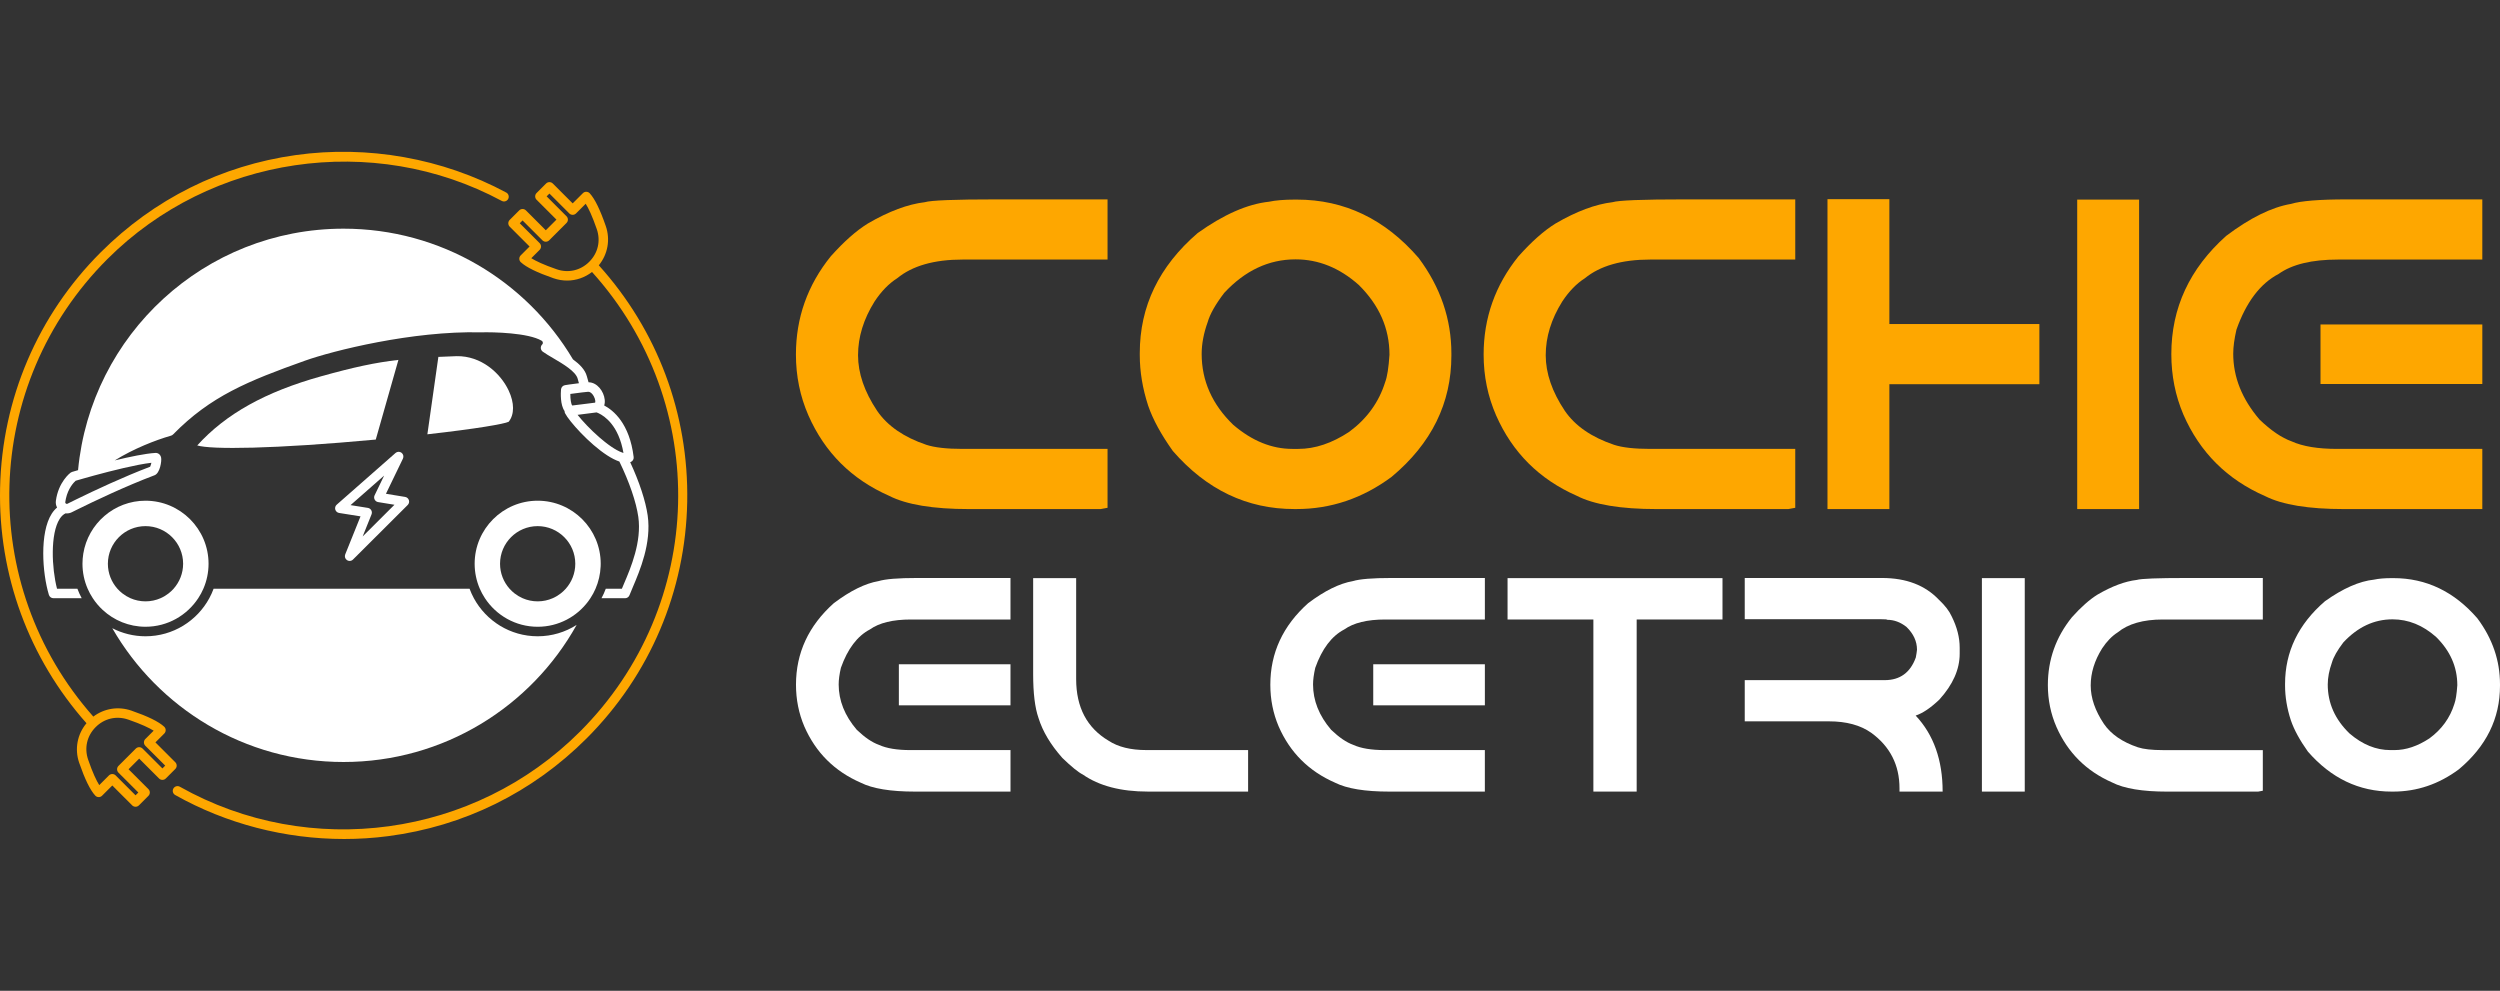
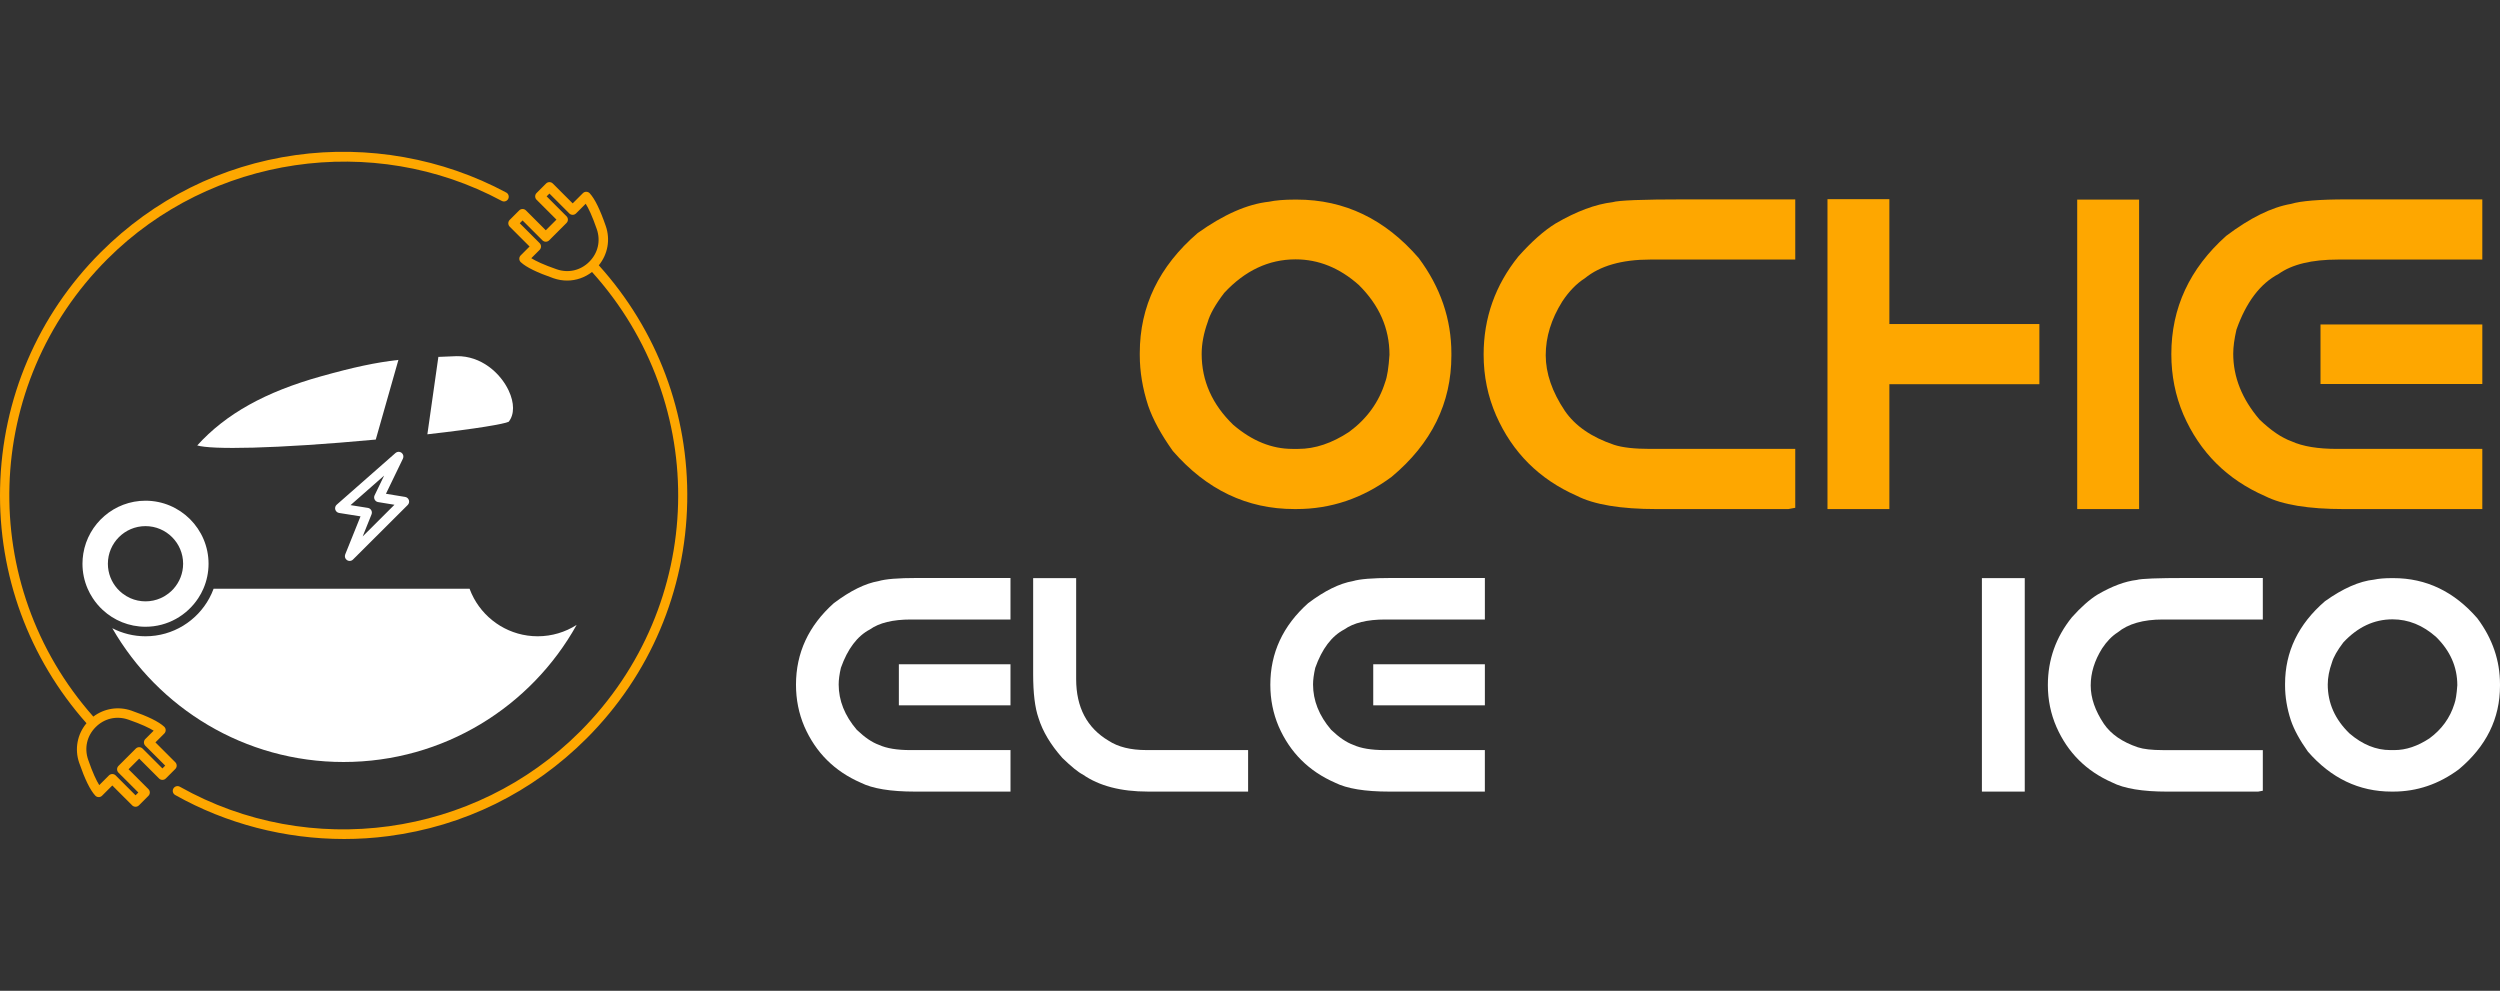
<svg xmlns="http://www.w3.org/2000/svg" version="1.1" id="Calque_1" x="0px" y="0px" width="199.827px" height="79.193px" viewBox="0 0 199.827 79.193" enable-background="new 0 0 199.827 79.193" xml:space="preserve">
  <rect x="0" y="0" width="199.827" height="79.193" fill="#333333" stroke="none" />
  <g>
    <g>
      <path fill="#FEA700" d="M47.863,21.206c0.716-0.878,0.935-2.049,0.557-3.14c-0.456-1.317-0.875-2.172-1.281-2.614    c-0.07-0.076-0.168-0.121-0.272-0.123c-0.103-0.002-0.204,0.038-0.276,0.111l-0.817,0.816l-1.588-1.588    c-0.148-0.148-0.389-0.148-0.537,0l-0.761,0.761c-0.071,0.071-0.111,0.167-0.111,0.268c0,0.101,0.04,0.197,0.111,0.269    l1.589,1.589l-0.851,0.851l-1.588-1.589c-0.148-0.148-0.389-0.148-0.537,0l-0.761,0.761c-0.071,0.071-0.111,0.167-0.111,0.269    c0,0.101,0.04,0.197,0.111,0.268l1.589,1.589l-0.709,0.709c-0.073,0.073-0.114,0.173-0.111,0.277    c0.002,0.104,0.046,0.202,0.123,0.271c0.442,0.406,1.297,0.825,2.614,1.281c0.357,0.124,0.724,0.184,1.085,0.184    c0.715,0,1.412-0.239,1.99-0.686c9.529,10.572,9.136,26.64-0.967,36.743c-8.44,8.44-21.59,10.25-31.979,4.401    c-0.182-0.103-0.414-0.038-0.517,0.145c-0.103,0.183-0.038,0.415,0.145,0.517c4.099,2.308,8.79,3.516,13.504,3.516    c1.176,0,2.354-0.075,3.523-0.228c6.051-0.787,11.535-3.489,15.86-7.815c5.056-5.055,7.911-11.775,8.041-18.921    C55.058,33.084,52.547,26.392,47.863,21.206z M44.493,21.523c-1.058-0.366-1.671-0.663-2.027-0.885l0.667-0.667    c0.071-0.071,0.111-0.167,0.111-0.269c0-0.101-0.04-0.197-0.111-0.269l-1.588-1.588l0.224-0.224l1.588,1.589    c0.148,0.148,0.389,0.148,0.537,0l1.387-1.387c0.071-0.071,0.112-0.168,0.112-0.269s-0.041-0.197-0.112-0.269l-1.588-1.589    l0.224-0.224l1.588,1.589c0.148,0.148,0.389,0.148,0.537,0l0.774-0.775c0.223,0.356,0.52,0.97,0.885,2.026    c0.324,0.936,0.1,1.912-0.599,2.611S45.429,21.847,44.493,21.523z" />
      <path fill="#FFFFFF" d="M27.459,60.907c8.013,0,14.993-4.423,18.633-10.959c-0.901,0.576-1.97,0.91-3.116,0.91    c-2.201,0-4.119-1.232-5.101-3.043c-0.067-0.124-0.13-0.251-0.188-0.38c-0.056-0.124-0.108-0.251-0.155-0.379H17.074    c-0.047,0.128-0.099,0.255-0.155,0.379c-0.058,0.129-0.121,0.256-0.188,0.38c-0.981,1.811-2.9,3.043-5.101,3.043    c-0.956,0-1.859-0.233-2.655-0.645C12.655,56.604,19.555,60.907,27.459,60.907z" />
-       <path fill="#FFFFFF" d="M47.028,48.05c0.057-0.077,0.111-0.156,0.164-0.236c0.081-0.124,0.157-0.25,0.227-0.38    c0.066-0.124,0.127-0.25,0.183-0.379c0.239-0.553,0.382-1.156,0.408-1.79c0.002-0.068,0.005-0.136,0.005-0.205    c0-2.777-2.26-5.038-5.038-5.038s-5.038,2.26-5.038,5.038c0,0.708,0.147,1.383,0.412,1.995c0.056,0.129,0.117,0.256,0.184,0.379    c0.07,0.13,0.146,0.257,0.226,0.38c0.901,1.374,2.454,2.284,4.216,2.284C44.636,50.098,46.11,49.292,47.028,48.05z M42.976,48.067    c-0.429,0-0.836-0.09-1.206-0.253c-0.229-0.101-0.442-0.229-0.637-0.38c-0.146-0.114-0.282-0.241-0.405-0.379    c-0.472-0.531-0.759-1.23-0.759-1.995c0-1.657,1.349-3.006,3.007-3.006c1.658,0,3.007,1.349,3.007,3.006    c0,0.765-0.287,1.463-0.759,1.995c-0.123,0.139-0.259,0.266-0.406,0.379c-0.195,0.152-0.408,0.28-0.636,0.38    C43.813,47.977,43.405,48.067,42.976,48.067z" />
      <path fill="#FFFFFF" d="M15.765,35.604c1.099,0.339,6.109,0.287,14.27-0.469l1.81-6.368c-1.856,0.214-3.548,0.577-6.167,1.308    C21.208,31.323,18.05,33.083,15.765,35.604z" />
      <path fill="#FFFFFF" d="M40.656,31.211c-0.656-1.391-2.193-2.776-4.158-2.743c-0.541,0.019-1.021,0.038-1.459,0.059l-0.879,6.187    c3.979-0.448,6.134-0.827,6.499-1.002C41.124,33.133,41.124,32.203,40.656,31.211z" />
      <path fill="#FFFFFF" d="M11.63,40.022c-2.504,0-4.586,1.836-4.973,4.233c-0.042,0.263-0.065,0.531-0.065,0.805    c0,0.708,0.147,1.383,0.413,1.995c0.056,0.129,0.117,0.256,0.184,0.379c0.07,0.13,0.146,0.257,0.227,0.38    c0.226,0.345,0.493,0.661,0.795,0.94c0.899,0.833,2.101,1.343,3.42,1.343c1.762,0,3.315-0.91,4.216-2.284    c0.081-0.124,0.156-0.25,0.227-0.38c0.066-0.124,0.127-0.25,0.183-0.379c0.265-0.612,0.413-1.286,0.413-1.995    C16.668,42.283,14.408,40.022,11.63,40.022z M13.472,47.434c-0.195,0.152-0.408,0.28-0.636,0.38    c-0.37,0.163-0.777,0.253-1.206,0.253s-0.836-0.09-1.206-0.253c-0.228-0.101-0.442-0.229-0.636-0.38    c-0.147-0.114-0.283-0.241-0.406-0.379c-0.472-0.531-0.759-1.23-0.759-1.995c0-1.657,1.349-3.006,3.007-3.006    c1.658,0,3.007,1.349,3.007,3.006c0,0.765-0.288,1.463-0.759,1.995C13.755,47.193,13.619,47.32,13.472,47.434z" />
-       <path fill="#FFFFFF" d="M48.336,31.95c-0.07-0.678-0.609-1.392-1.293-1.394c-0.046-0.152-0.091-0.312-0.135-0.479    c-0.139-0.527-0.578-0.966-1.112-1.354C42.081,22.47,35.26,18.278,27.459,18.278c-11.093,0-20.206,8.475-21.22,19.303    c-0.273,0.078-0.447,0.13-0.481,0.141c-0.043,0.013-0.083,0.033-0.119,0.06c-0.04,0.03-0.975,0.746-1.173,2.254    c-0.025,0.187,0.011,0.372,0.097,0.531c-0.158,0.131-0.301,0.294-0.427,0.491c-0.975,1.519-0.758,4.744-0.228,6.488    c0.049,0.16,0.196,0.27,0.363,0.27h2.259c-0.067-0.124-0.13-0.251-0.188-0.38c-0.056-0.124-0.108-0.251-0.155-0.379H4.558    c-0.427-1.645-0.548-4.396,0.216-5.587c0.136-0.212,0.291-0.356,0.469-0.438c0.033,0.004,0.066,0.006,0.1,0.006    c0.136,0,0.272-0.031,0.398-0.095c0.123-0.062,0.269-0.134,0.433-0.215c1.318-0.652,3.853-1.864,6.181-2.741    c0.438-0.166,0.58-1.148,0.523-1.411c-0.058-0.273-0.272-0.385-0.456-0.373c-0.799,0.047-2.049,0.307-3.252,0.599    c1.52-0.942,3.242-1.616,4.499-1.979c0.063-0.018,0.121-0.052,0.167-0.099c2.996-3.058,5.982-4.267,10.544-5.895    c2.231-0.795,8.601-2.396,14.04-2.264c0.007,0,0.014,0,0.021,0c0.991-0.029,3.793,0.035,4.856,0.671    c0.072,0.043,0.088,0.115,0.092,0.143c0.004,0.034,0.003,0.098-0.041,0.143c-0.003,0.002-0.009,0.008-0.011,0.01    c-0.079,0.079-0.119,0.188-0.11,0.299s0.066,0.212,0.156,0.278c0.232,0.167,0.533,0.344,0.851,0.53    c0.753,0.442,1.786,1.047,1.94,1.634c0.033,0.124,0.066,0.242,0.099,0.359c-0.613,0.071-1.089,0.151-1.116,0.155    c-0.171,0.029-0.301,0.17-0.315,0.344c-0.024,0.295-0.067,1.234,0.284,1.725c-0.001,0.062,0.012,0.123,0.041,0.179    c0.32,0.629,1.913,2.424,3.369,3.365c0.336,0.217,0.666,0.39,0.97,0.491c0.795,1.632,1.346,3.242,1.514,4.426    c0.282,1.988-0.605,4.072-1.136,5.318c-0.065,0.153-0.125,0.293-0.178,0.423H48.42c-0.047,0.128-0.099,0.255-0.155,0.379    c-0.058,0.129-0.122,0.256-0.188,0.38h1.886c0.157,0,0.299-0.098,0.354-0.245c0.068-0.178,0.159-0.392,0.265-0.641    c0.561-1.318,1.5-3.524,1.189-5.722c-0.166-1.164-0.67-2.697-1.4-4.266c0.012-0.004,0.023-0.007,0.035-0.011    c0.164-0.062,0.264-0.227,0.243-0.4c-0.325-2.689-1.63-3.741-2.356-4.123C48.338,32.272,48.354,32.118,48.336,31.95z     M47.899,34.949c-0.698-0.608-1.347-1.299-1.733-1.791l1.053-0.135l0.462-0.06c0.013,0.004,0.029,0.011,0.045,0.017    c0.034,0.013,0.073,0.03,0.12,0.051c0.481,0.226,1.605,0.977,1.988,3.172c-0.032-0.009-0.066-0.02-0.103-0.032    c-0.12-0.041-0.263-0.104-0.432-0.198c-0.258-0.142-0.575-0.353-0.955-0.654C48.205,35.208,48.057,35.085,47.899,34.949z     M46.896,31.327c0.042-0.003,0.083-0.007,0.125-0.011c0.029-0.002,0.06,0.002,0.091,0.013c0.091,0.03,0.189,0.11,0.274,0.225    c0.027,0.036,0.052,0.075,0.075,0.118c0.074,0.134,0.107,0.255,0.118,0.346c0.011,0.086,0.002,0.145-0.009,0.162    c0,0-0.008,0.005-0.029,0.007c-0.027,0.004-0.058,0.007-0.086,0.011c-0.064,0.008-0.13,0.017-0.2,0.025    c-0.126,0.016-0.259,0.033-0.394,0.05c-0.008,0.001-0.017,0.002-0.025,0.003c-0.405,0.051-0.818,0.103-1.097,0.136    c-0.092-0.106-0.154-0.504-0.152-0.924c0.225-0.034,0.555-0.08,0.92-0.12C46.634,31.353,46.764,31.339,46.896,31.327z     M12.001,37.306c-2.162,0.82-4.479,1.912-5.854,2.585c-0.03,0.014-0.06,0.029-0.088,0.043c-0.189,0.093-0.359,0.177-0.506,0.25    c-0.054,0.027-0.105,0.053-0.153,0.077c-0.06,0.03-0.108,0.006-0.131-0.01c-0.023-0.016-0.06-0.053-0.051-0.118    c0.013-0.097,0.03-0.188,0.049-0.277c0.184-0.837,0.633-1.297,0.781-1.43c0.018-0.005,0.04-0.011,0.064-0.019    c0.02-0.006,0.042-0.013,0.066-0.019c0.143-0.042,0.355-0.103,0.618-0.177c0.217-0.062,0.47-0.131,0.745-0.207    c1.375-0.374,3.34-0.871,4.56-1.014C12.074,37.109,12.037,37.233,12.001,37.306z" />
      <path fill="#FFFFFF" d="M32.094,36.189c-0.144-0.109-0.345-0.102-0.48,0.018l-4.701,4.133c-0.11,0.097-0.155,0.249-0.114,0.391    c0.042,0.141,0.16,0.247,0.305,0.27l1.712,0.272l-1.223,3.042c-0.067,0.167-0.007,0.358,0.143,0.458    c0.064,0.042,0.137,0.063,0.209,0.063c0.098,0,0.195-0.038,0.268-0.11l4.377-4.364c0.101-0.101,0.137-0.25,0.093-0.385    s-0.159-0.235-0.3-0.258l-1.534-0.252l1.357-2.808C32.285,36.494,32.238,36.299,32.094,36.189z M31.529,40.346l-2.541,2.533    l0.709-1.766c0.043-0.107,0.036-0.228-0.022-0.329c-0.057-0.101-0.157-0.17-0.271-0.188l-1.385-0.221l2.685-2.36l-0.762,1.577    c-0.052,0.108-0.05,0.234,0.005,0.34c0.055,0.106,0.157,0.181,0.275,0.2L31.529,40.346z" />
      <path fill="#FEA700" d="M14.123,61.197c0-0.101-0.04-0.197-0.111-0.269l-1.589-1.588l0.709-0.709    c0.073-0.073,0.113-0.173,0.111-0.277c-0.002-0.104-0.046-0.201-0.123-0.271c-0.442-0.406-1.297-0.825-2.614-1.281    c-1.051-0.364-2.181-0.178-3.047,0.477C-1.896,46.716-1.434,30.727,8.582,20.71c8.269-8.269,21.232-10.182,31.523-4.652    c0.185,0.099,0.415,0.03,0.514-0.154c0.099-0.185,0.03-0.415-0.155-0.514c-5.091-2.736-11.063-3.8-16.817-2.996    c-5.948,0.831-11.343,3.521-15.602,7.78c-5.026,5.025-7.88,11.706-8.038,18.809c-0.154,6.966,2.299,13.635,6.906,18.825    c-0.735,0.88-0.964,2.066-0.582,3.168c0.456,1.317,0.875,2.172,1.281,2.614c0.07,0.077,0.168,0.121,0.271,0.123    c0.104,0.004,0.203-0.038,0.276-0.111l0.817-0.817l1.589,1.589c0.071,0.071,0.168,0.111,0.269,0.111s0.197-0.04,0.269-0.111    l0.761-0.761c0.148-0.148,0.148-0.389,0-0.537l-1.589-1.589l0.85-0.85l1.589,1.589c0.148,0.148,0.388,0.148,0.537,0l0.761-0.761    C14.083,61.395,14.123,61.298,14.123,61.197z M12.982,61.421l-1.588-1.588c-0.148-0.148-0.389-0.148-0.537,0l-1.388,1.387    c-0.071,0.071-0.111,0.168-0.111,0.269c0,0.102,0.041,0.197,0.111,0.269l1.589,1.588l-0.224,0.224L9.245,61.98    c-0.071-0.071-0.167-0.111-0.269-0.111c-0.101,0-0.197,0.041-0.269,0.111l-0.774,0.774c-0.223-0.355-0.52-0.969-0.885-2.026    c-0.324-0.936-0.1-1.911,0.599-2.61c0.698-0.699,1.674-0.923,2.61-0.599c1.057,0.366,1.67,0.663,2.026,0.885l-0.667,0.667    c-0.148,0.148-0.148,0.389,0,0.538l1.589,1.588L12.982,61.421z" />
    </g>
    <g>
      <g>
-         <path fill="#FEA700" d="M88.527,15.937v4.81H76.932c-2.268,0-4.008,0.499-5.222,1.495c-0.665,0.424-1.266,1.042-1.804,1.855     c-0.881,1.409-1.322,2.84-1.322,4.294c0,1.443,0.509,2.926,1.528,4.45c0.825,1.202,2.136,2.107,3.934,2.714     c0.665,0.218,1.626,0.326,2.886,0.326h11.595v4.707l-0.55,0.103h-10.53c-2.875,0-5.005-0.355-6.39-1.065     c-2.989-1.317-5.136-3.458-6.441-6.425c-0.665-1.522-0.997-3.143-0.997-4.86c0-2.932,0.927-5.548,2.783-7.851     c1.053-1.18,2.044-2.056,2.972-2.628c1.672-0.974,3.189-1.54,4.552-1.701c0.481-0.149,2.394-0.224,5.738-0.224H88.527z" />
        <path fill="#FEA700" d="M103.489,15.954h0.171c3.802,0,7.048,1.558,9.739,4.672c1.741,2.336,2.611,4.879,2.611,7.627v0.172     c0,3.801-1.591,7.031-4.775,9.688c-2.313,1.717-4.851,2.576-7.609,2.576h-0.172c-3.779,0-7.014-1.546-9.706-4.638     c-0.939-1.317-1.598-2.525-1.975-3.625c-0.447-1.374-0.67-2.719-0.67-4.037v-0.171c0-3.733,1.54-6.928,4.621-9.585     c2.084-1.488,3.985-2.324,5.703-2.508C101.954,16.012,102.64,15.954,103.489,15.954z M96.05,28.288     c0,2.153,0.842,4.043,2.525,5.669c1.5,1.283,3.075,1.924,4.724,1.924h0.48c1.329,0,2.68-0.452,4.054-1.357     c1.419-1.042,2.382-2.371,2.886-3.985c0.161-0.423,0.276-1.151,0.343-2.182c0-2.106-0.818-3.968-2.456-5.583     c-1.534-1.363-3.217-2.044-5.05-2.044c-2.142,0-4.042,0.893-5.702,2.68c-0.699,0.916-1.14,1.694-1.323,2.336     C96.211,26.639,96.05,27.486,96.05,28.288z" />
        <path fill="#FEA700" d="M143.496,15.937v4.81H131.9c-2.267,0-4.008,0.499-5.222,1.495c-0.665,0.424-1.266,1.042-1.804,1.855     c-0.881,1.409-1.323,2.84-1.323,4.294c0,1.443,0.509,2.926,1.529,4.45c0.823,1.202,2.137,2.107,3.934,2.714     c0.665,0.218,1.626,0.326,2.886,0.326h11.596v4.707l-0.551,0.103h-10.529c-2.874,0-5.005-0.355-6.39-1.065     c-2.989-1.317-5.137-3.458-6.441-6.425c-0.665-1.522-0.997-3.143-0.997-4.86c0-2.932,0.928-5.548,2.783-7.851     c1.053-1.18,2.043-2.056,2.971-2.628c1.672-0.974,3.189-1.54,4.552-1.701c0.481-0.149,2.395-0.224,5.738-0.224H143.496z" />
        <path fill="#FEA700" d="M146.072,15.92h4.947v9.98h11.99v4.81h-11.99v9.98h-4.947V15.92z M166.033,15.954h4.947V40.69h-4.947     V15.954z" />
        <path fill="#FEA700" d="M187.573,15.937h10.84v4.81h-11.544c-2.084,0-3.664,0.384-4.741,1.151     c-1.466,0.768-2.588,2.25-3.366,4.449c-0.172,0.745-0.258,1.387-0.258,1.924c0,1.867,0.698,3.619,2.096,5.257     c0.916,0.882,1.774,1.465,2.576,1.752c0.882,0.4,2.09,0.601,3.625,0.601h11.612v4.81h-11.063c-2.829,0-4.924-0.343-6.287-1.031     c-3.046-1.328-5.228-3.504-6.545-6.527c-0.642-1.512-0.962-3.12-0.962-4.827c0-3.688,1.46-6.837,4.38-9.448     c1.912-1.443,3.642-2.296,5.188-2.56C183.915,16.057,185.397,15.937,187.573,15.937z M185.479,25.935h12.935v4.758h-12.935     V25.935z" />
      </g>
      <g>
        <path fill="#FFFFFF" d="M73.292,46.199h7.477v3.318h-7.962c-1.438,0-2.528,0.265-3.271,0.793     c-1.011,0.529-1.785,1.553-2.322,3.069c-0.119,0.514-0.178,0.957-0.178,1.328c0,1.287,0.482,2.496,1.446,3.625     c0.632,0.608,1.224,1.011,1.778,1.208c0.608,0.277,1.441,0.415,2.5,0.415h8.01v3.318h-7.631c-1.951,0-3.396-0.237-4.336-0.71     c-2.102-0.917-3.606-2.417-4.515-4.502c-0.443-1.043-0.664-2.153-0.664-3.331c0-2.543,1.007-4.715,3.021-6.516     c1.319-0.995,2.512-1.583,3.578-1.766C70.769,46.282,71.791,46.199,73.292,46.199z M71.847,53.095h8.922v3.283h-8.922V53.095z" />
        <path fill="#FFFFFF" d="M82.582,46.21h3.436v8.069c0,2.26,0.865,3.902,2.595,4.929c0.759,0.498,1.766,0.746,3.021,0.746h8.128     v3.318h-8.01c-2.164,0-3.898-0.454-5.202-1.362c-0.363-0.182-0.909-0.624-1.635-1.327c-0.94-1.059-1.576-2.125-1.908-3.199     c-0.285-0.814-0.426-1.979-0.426-3.496V46.21z" />
        <path fill="#FFFFFF" d="M111.21,46.199h7.477v3.318h-7.964c-1.438,0-2.527,0.265-3.27,0.793     c-1.013,0.529-1.785,1.553-2.323,3.069c-0.117,0.514-0.177,0.957-0.177,1.328c0,1.287,0.48,2.496,1.445,3.625     c0.632,0.608,1.224,1.011,1.777,1.208c0.607,0.277,1.441,0.415,2.5,0.415h8.011v3.318h-7.632c-1.951,0-3.396-0.237-4.336-0.71     c-2.103-0.917-3.606-2.417-4.515-4.502c-0.443-1.043-0.664-2.153-0.664-3.331c0-2.543,1.007-4.715,3.021-6.516     c1.319-0.995,2.513-1.583,3.579-1.766C108.685,46.282,109.709,46.199,111.21,46.199z M109.764,53.095h8.923v3.283h-8.923V53.095z     " />
-         <path fill="#FFFFFF" d="M120.499,46.21h17.181v3.306h-6.86v13.756h-3.46V49.517h-6.86V46.21z" />
-         <path fill="#FFFFFF" d="M139.457,46.199h10.973c1.936,0,3.451,0.581,4.55,1.742c0.489,0.458,0.829,0.9,1.019,1.327     c0.427,0.853,0.64,1.687,0.64,2.5v0.486c0,1.249-0.541,2.469-1.623,3.662c-0.695,0.664-1.327,1.09-1.896,1.28     c1.438,1.532,2.156,3.558,2.156,6.078h-3.448v-0.261c0-1.864-0.754-3.346-2.263-4.443c-0.861-0.608-1.986-0.913-3.378-0.913     h-6.729v-3.293h11.186c1.224,0,2.054-0.604,2.488-1.813c0.047-0.245,0.078-0.45,0.095-0.616c0-0.671-0.281-1.28-0.841-1.825     c-0.482-0.379-0.996-0.569-1.54-0.569c0-0.031-0.167-0.047-0.499-0.047h-10.889V46.199z" />
        <path fill="#FFFFFF" d="M158.415,46.21h3.425v17.063h-3.425V46.21z" />
        <path fill="#FFFFFF" d="M180.869,46.199v3.318h-7.998c-1.564,0-2.765,0.344-3.604,1.031c-0.458,0.292-0.872,0.719-1.243,1.28     c-0.608,0.972-0.912,1.958-0.912,2.962c0,0.995,0.352,2.018,1.055,3.069c0.568,0.83,1.473,1.454,2.713,1.872     c0.458,0.15,1.121,0.225,1.991,0.225h7.998v3.247l-0.379,0.071h-7.265c-1.982,0-3.451-0.244-4.406-0.734     c-2.063-0.908-3.544-2.386-4.444-4.431c-0.458-1.051-0.688-2.169-0.688-3.354c0-2.023,0.64-3.827,1.921-5.416     c0.726-0.813,1.409-1.417,2.049-1.813c1.152-0.671,2.199-1.063,3.141-1.173c0.331-0.102,1.651-0.154,3.957-0.154H180.869z" />
        <path fill="#FFFFFF" d="M191.189,46.21h0.118c2.622,0,4.862,1.075,6.719,3.223c1.2,1.611,1.801,3.365,1.801,5.261v0.119     c0,2.623-1.098,4.85-3.294,6.683c-1.596,1.185-3.346,1.777-5.249,1.777h-0.119c-2.606,0-4.838-1.066-6.694-3.199     c-0.648-0.909-1.102-1.742-1.361-2.5c-0.309-0.948-0.463-1.876-0.463-2.785v-0.118c0-2.575,1.062-4.779,3.187-6.612     c1.438-1.027,2.75-1.604,3.935-1.73C190.13,46.25,190.604,46.21,191.189,46.21z M186.059,54.718c0,1.485,0.581,2.789,1.742,3.91     c1.034,0.885,2.12,1.327,3.258,1.327h0.332c0.917,0,1.849-0.312,2.797-0.936c0.979-0.719,1.643-1.635,1.99-2.749     c0.11-0.292,0.189-0.794,0.237-1.505c0-1.454-0.565-2.738-1.694-3.851c-1.06-0.94-2.22-1.41-3.483-1.41     c-1.479,0-2.788,0.616-3.935,1.848c-0.481,0.632-0.786,1.169-0.912,1.611C186.17,53.581,186.059,54.166,186.059,54.718z" />
      </g>
    </g>
  </g>
</svg>